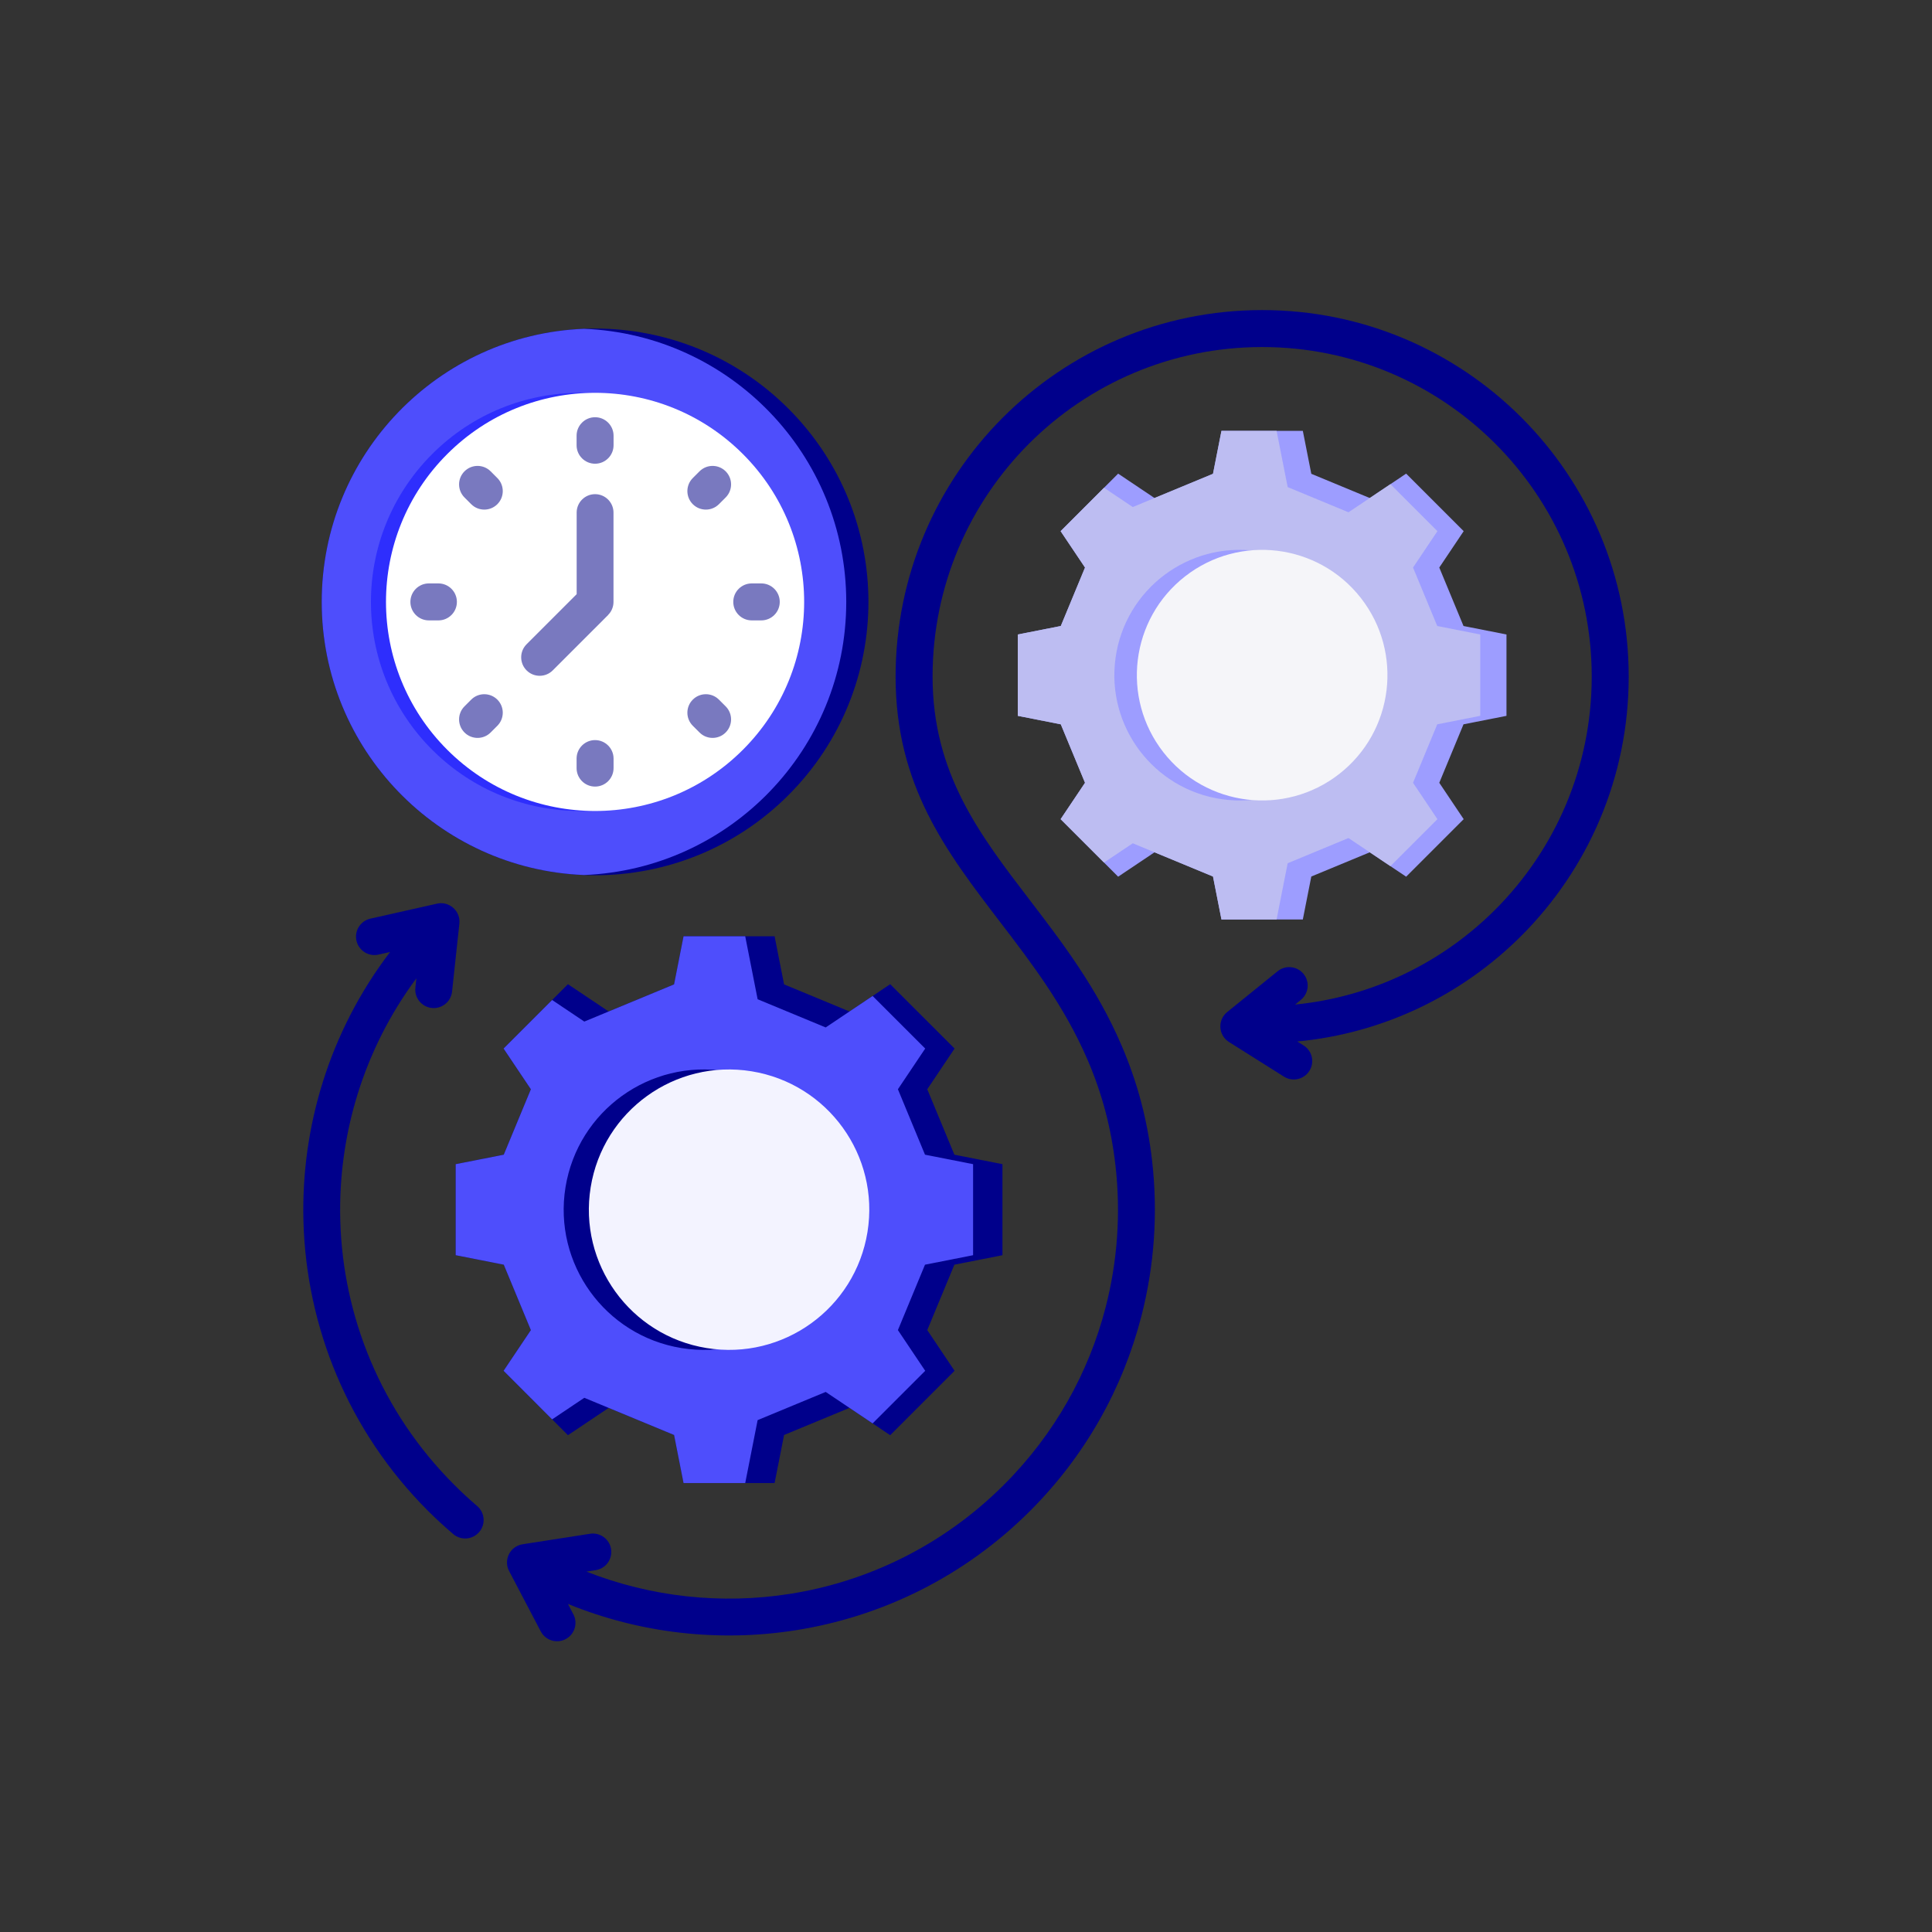
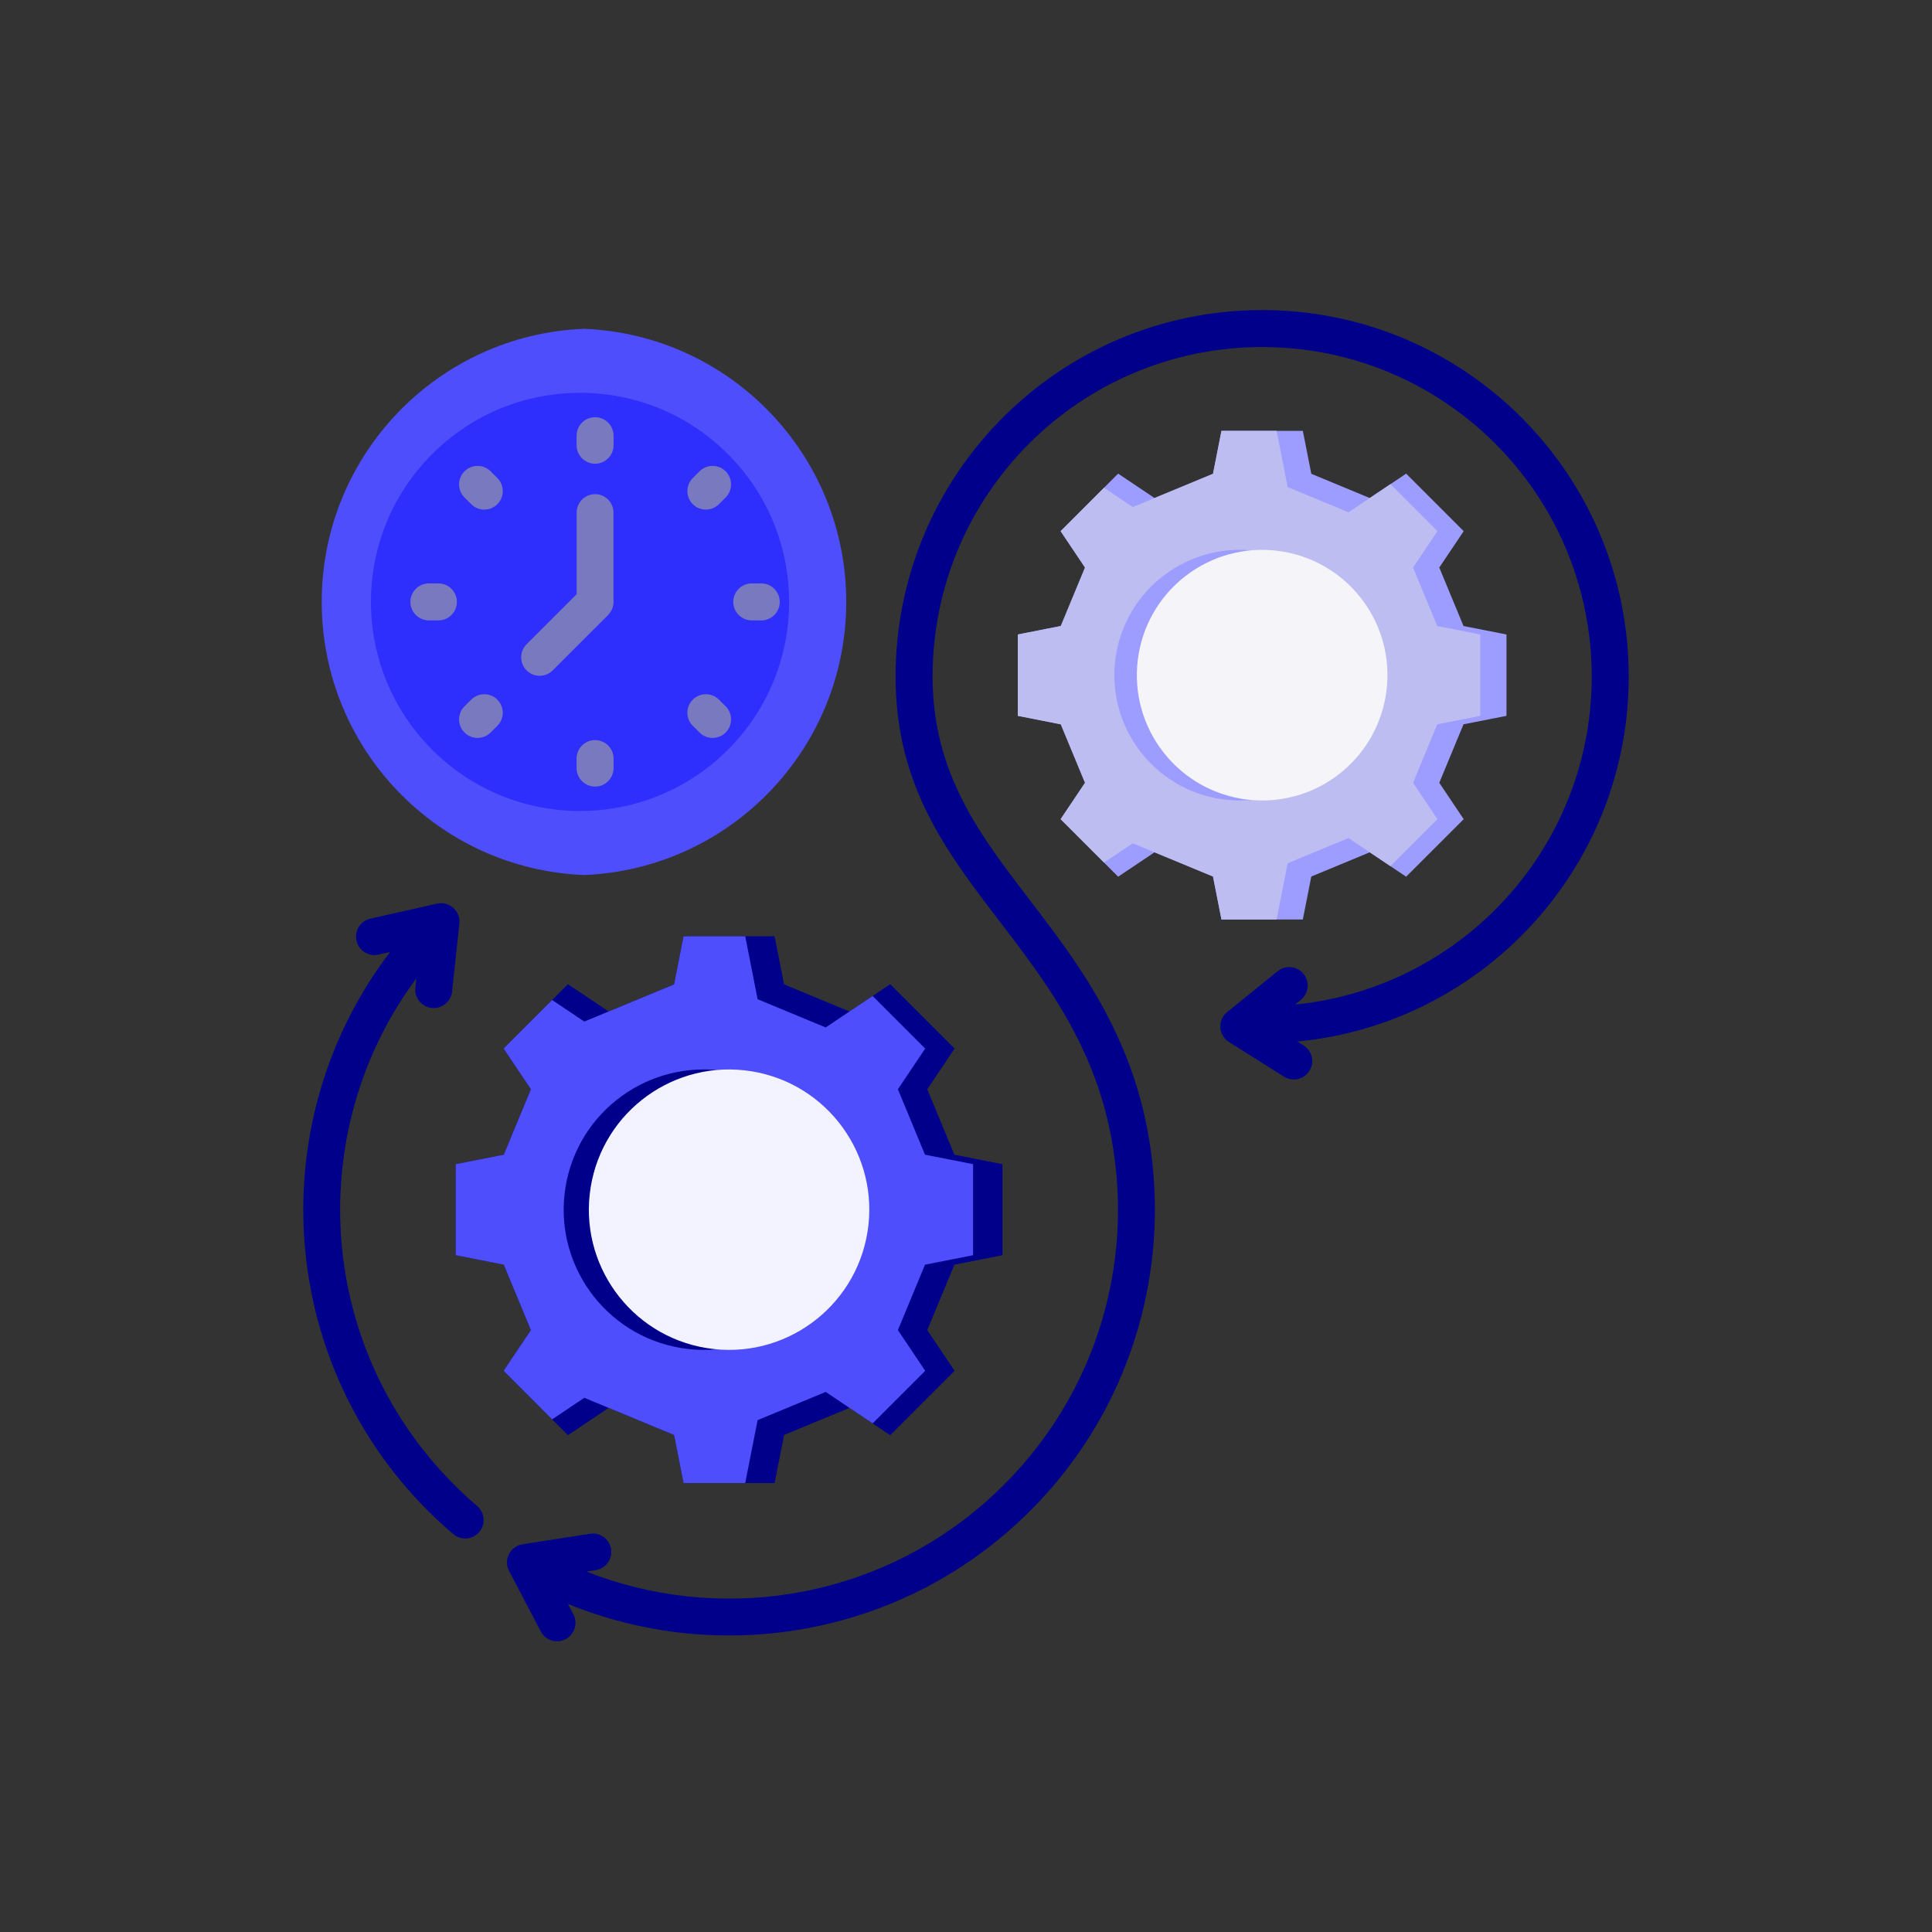
<svg xmlns="http://www.w3.org/2000/svg" width="200" height="200" viewBox="0 0 200 200" fill="none">
  <rect x="0" y="0" width="200" height="200" fill="#333333" stroke="none" />
  <g clip-path="url(#clip0_516_1879)">
    <path fill-rule="evenodd" clip-rule="evenodd" d="M87.939 104.708L92.153 101.883L98.817 108.546L95.991 112.76L98.797 119.533L103.774 120.514V129.938L98.797 130.92L95.991 137.692L98.817 141.906L92.153 148.57L87.939 145.744L81.167 148.549L80.186 153.527H70.762L69.78 148.549L63.008 145.744L58.794 148.57L52.13 141.906L54.956 137.692L52.15 130.92L47.173 129.938V120.514L52.15 119.533L54.956 112.76L52.13 108.546L58.794 101.883L63.008 104.708L69.78 101.903L70.762 96.925H80.186L81.167 101.903L87.939 104.708Z" fill="#00008B" />
    <path fill-rule="evenodd" clip-rule="evenodd" d="M87.939 104.708L90.333 103.103L95.777 108.546L92.951 112.76L95.756 119.533L100.734 120.514V125.226V129.938L95.756 130.92L92.951 137.692L95.777 141.906L90.333 147.349L87.939 145.744L85.475 144.092L78.43 147.011L77.145 153.527H70.761L69.78 148.549L63.008 145.744H63.008L60.487 144.7L57.157 146.933L52.13 141.906L54.956 137.692L52.15 130.92L47.173 129.938V120.514L52.15 119.533L54.956 112.76L52.13 108.546L57.157 103.52L60.487 105.753L63.008 104.708L69.78 101.903L70.761 96.925H77.145L78.43 103.442L85.475 106.361L87.939 104.708Z" fill="#4E4EFC" />
    <path d="M87.193 127.55C88.477 119.638 83.104 112.183 75.192 110.899C67.28 109.615 59.825 114.988 58.541 122.9C57.257 130.813 62.63 138.267 70.542 139.551C78.454 140.835 85.909 135.462 87.193 127.55Z" fill="#00008B" />
-     <path d="M89.8 127.55C91.084 119.638 85.71 112.183 77.798 110.899C69.886 109.615 62.431 114.988 61.147 122.9C59.864 130.813 65.237 138.267 73.149 139.551C81.061 140.835 88.516 135.462 89.8 127.55Z" fill="#F3F3FF" />
+     <path d="M89.8 127.55C91.084 119.638 85.71 112.183 77.798 110.899C69.886 109.615 62.431 114.988 61.147 122.9C59.864 130.813 65.237 138.267 73.149 139.551C81.061 140.835 88.516 135.462 89.8 127.55" fill="#F3F3FF" />
    <path fill-rule="evenodd" clip-rule="evenodd" d="M134.065 103.992C142.126 103.192 149.362 99.588 154.782 94.168C160.956 87.994 164.775 79.465 164.775 70.043C164.775 60.622 160.956 52.092 154.782 45.918C148.608 39.744 140.079 35.926 130.657 35.926C121.236 35.926 112.707 39.745 106.533 45.918C100.359 52.092 96.54 60.622 96.54 70.043C96.54 80.027 101.39 86.365 106.57 93.133C109.993 97.606 113.551 102.256 116.117 108.253C117.769 112.115 118.776 115.931 119.261 120.129C119.883 125.518 119.512 131.004 118.147 136.289C116.244 143.663 112.409 150.635 106.646 156.398C99.787 163.257 91.218 167.382 82.299 168.774C74.419 170.003 66.271 169.091 58.793 166.039L59.357 167.114C59.844 168.047 59.483 169.198 58.549 169.686C57.616 170.173 56.465 169.811 55.977 168.878L52.727 162.68C52.082 161.533 52.773 160.067 54.098 159.862L61.083 158.774C62.124 158.613 63.098 159.326 63.259 160.366C63.42 161.407 62.707 162.381 61.666 162.542L60.706 162.692C67.412 165.331 74.682 166.103 81.716 165.006C89.844 163.738 97.664 159.967 103.939 153.692C109.214 148.417 112.718 142.053 114.454 135.332C115.693 130.533 116.032 125.547 115.472 120.641C115.029 116.768 114.102 113.227 112.564 109.666C110.165 104.116 106.786 99.7 103.534 95.451C97.945 88.148 92.712 81.309 92.712 70.043C92.712 59.565 96.959 50.079 103.826 43.212C110.693 36.345 120.179 32.098 130.657 32.098C141.136 32.098 150.622 36.345 157.489 43.212C164.356 50.079 168.603 59.565 168.603 70.043C168.603 80.521 164.356 90.008 157.489 96.874C151.427 102.936 143.325 106.956 134.301 107.815L134.95 108.224C135.842 108.786 136.11 109.964 135.548 110.856C134.987 111.748 133.808 112.016 132.916 111.454L127.221 107.866C126.104 107.163 126.031 105.575 127.041 104.763L132.266 100.537C133.088 99.876 134.289 100.007 134.95 100.828C135.611 101.65 135.48 102.852 134.658 103.512L134.066 103.992H134.065Z" fill="#00008B" />
    <path fill-rule="evenodd" clip-rule="evenodd" d="M141.798 51.556L145.564 49.03L151.52 54.986L148.994 58.752L151.502 64.804L155.95 65.681V74.104L151.502 74.981L148.994 81.034L151.52 84.8L145.564 90.755L141.798 88.23L135.746 90.737L134.868 95.186H126.446L125.569 90.737L119.517 88.23L115.75 90.755L109.795 84.8L112.32 81.034L109.813 74.981L105.364 74.104V65.681L109.813 64.804L112.32 58.752L109.795 54.986L115.75 49.03L119.516 51.556L125.569 49.048L126.446 44.6H134.868L135.746 49.048L141.798 51.556Z" fill="#9D9DFF" />
    <path fill-rule="evenodd" clip-rule="evenodd" d="M141.798 51.556L143.938 50.121L148.802 54.986L146.277 58.752L148.784 64.804L153.233 65.681V69.893V74.104L148.784 74.981L146.277 81.034L148.802 84.8L143.938 89.664L141.798 88.23L139.596 86.753L133.299 89.362L132.151 95.186H126.446L125.569 90.737L119.517 88.23H119.516L117.264 87.296L114.287 89.292L109.795 84.8L112.321 81.034L109.813 74.981L105.364 74.104V65.681L109.813 64.804L112.321 58.752L109.795 54.986L114.287 50.493L117.264 52.489L119.516 51.556L125.569 49.048L126.446 44.6H132.151L133.299 50.423L139.596 53.032L141.798 51.556Z" fill="#BDBDF2" />
    <path d="M141.175 71.692C142.168 64.597 137.223 58.04 130.128 57.047C123.034 56.053 116.477 60.999 115.483 68.093C114.49 75.188 119.435 81.745 126.53 82.738C133.624 83.732 140.181 78.786 141.175 71.692Z" fill="#9D9DFF" />
    <path d="M138.64 80.117C144.287 75.708 145.29 67.556 140.881 61.91C136.473 56.264 128.321 55.26 122.675 59.669C117.029 64.077 116.025 72.229 120.434 77.875C124.842 83.522 132.994 84.525 138.64 80.117Z" fill="#F5F5F9" />
    <path fill-rule="evenodd" clip-rule="evenodd" d="M49.398 155.904C50.198 156.59 50.292 157.795 49.607 158.596C48.921 159.397 47.716 159.491 46.915 158.805C46.452 158.411 46.011 158.019 45.59 157.631C45.111 157.189 44.681 156.777 44.302 156.398C36.009 148.105 31.713 137.322 31.413 126.446C31.143 116.634 34.133 106.748 40.382 98.55L39.18 98.82C38.152 99.052 37.131 98.406 36.9 97.378C36.669 96.35 37.315 95.328 38.343 95.097L45.151 93.566C46.433 93.215 47.697 94.264 47.554 95.61L46.797 102.648C46.685 103.697 45.745 104.457 44.696 104.345C43.647 104.234 42.887 103.293 42.999 102.244L43.103 101.276C37.611 108.68 34.984 117.543 35.226 126.342C35.499 136.265 39.427 146.111 47.008 153.692C47.436 154.12 47.825 154.496 48.177 154.821C48.593 155.205 49 155.567 49.397 155.905L49.398 155.904Z" fill="#00008B" />
-     <path d="M81.612 82.319C92.663 71.268 92.663 53.35 81.612 42.3C70.561 31.249 52.644 31.249 41.593 42.3C30.542 53.35 30.542 71.268 41.593 82.319C52.644 93.37 70.561 93.37 81.612 82.319Z" fill="#00008B" />
    <path fill-rule="evenodd" clip-rule="evenodd" d="M60.453 90.582C45.358 89.979 33.304 77.553 33.304 62.309C33.304 47.065 45.358 34.639 60.453 34.037C75.549 34.64 87.603 47.066 87.603 62.309C87.603 77.553 75.549 89.979 60.453 90.582Z" fill="#4E4EFC" />
    <path d="M75.348 77.614C83.801 69.161 83.801 55.457 75.348 47.004C66.896 38.552 53.191 38.552 44.739 47.004C36.286 55.457 36.286 69.161 44.739 77.614C53.191 86.066 66.896 86.066 75.348 77.614Z" fill="#2E2EFD" />
-     <path d="M76.906 77.614C85.359 69.162 85.359 55.457 76.906 47.005C68.454 38.552 54.75 38.552 46.297 47.005C37.844 55.457 37.844 69.162 46.297 77.614C54.75 86.067 68.454 86.067 76.906 77.614Z" fill="white" />
    <path fill-rule="evenodd" clip-rule="evenodd" d="M44.398 64.223C43.341 64.223 42.484 63.366 42.484 62.309C42.484 61.252 43.341 60.395 44.398 60.395H45.383C46.44 60.395 47.297 61.252 47.297 62.309C47.297 63.366 46.44 64.223 45.383 64.223H44.398ZM48.084 51.498C47.337 50.75 47.337 49.538 48.084 48.791C48.831 48.044 50.043 48.044 50.791 48.791L51.486 49.487C52.233 50.234 52.233 51.446 51.486 52.194C50.739 52.941 49.527 52.941 48.78 52.194L48.084 51.498ZM59.688 45.105C59.688 44.048 60.545 43.191 61.602 43.191C62.659 43.191 63.516 44.048 63.516 45.105V46.09C63.516 47.147 62.659 48.004 61.602 48.004C60.545 48.004 59.688 47.147 59.688 46.09V45.105ZM72.414 48.791C73.161 48.044 74.373 48.044 75.12 48.791C75.868 49.538 75.868 50.75 75.12 51.498L74.424 52.194C73.677 52.941 72.465 52.941 71.718 52.194C70.971 51.446 70.971 50.234 71.718 49.487L72.414 48.791ZM78.806 60.395C79.863 60.395 80.72 61.252 80.72 62.309C80.72 63.366 79.863 64.223 78.806 64.223H77.822C76.765 64.223 75.908 63.366 75.908 62.309C75.908 61.252 76.765 60.395 77.822 60.395H78.806ZM75.12 73.121C75.868 73.868 75.868 75.08 75.12 75.827C74.373 76.575 73.161 76.575 72.414 75.827L71.718 75.132C70.971 74.384 70.971 73.172 71.718 72.425C72.465 71.678 73.677 71.678 74.424 72.425L75.12 73.121ZM63.516 79.513C63.516 80.57 62.659 81.427 61.602 81.427C60.545 81.427 59.688 80.57 59.688 79.513V78.529C59.688 77.472 60.545 76.615 61.602 76.615C62.659 76.615 63.516 77.472 63.516 78.529V79.513ZM50.791 75.827C50.043 76.575 48.831 76.575 48.084 75.827C47.337 75.08 47.337 73.868 48.084 73.121L48.78 72.425C49.527 71.678 50.739 71.678 51.486 72.425C52.233 73.172 52.233 74.384 51.486 75.132L50.791 75.827ZM59.696 53.063C59.696 52.01 60.549 51.156 61.602 51.156C62.655 51.156 63.509 52.01 63.509 53.063V62.309C63.509 62.836 63.296 63.313 62.951 63.657L62.956 63.663L57.22 69.398C56.473 70.145 55.261 70.145 54.513 69.398C53.766 68.651 53.766 67.439 54.513 66.692L59.696 61.509V53.062L59.696 53.063Z" fill="#7979BF" />
  </g>
  <defs>
    <clipPath id="clip0_516_1879">
      <rect width="140" height="140" fill="white" transform="translate(30 31)" />
    </clipPath>
  </defs>
</svg>